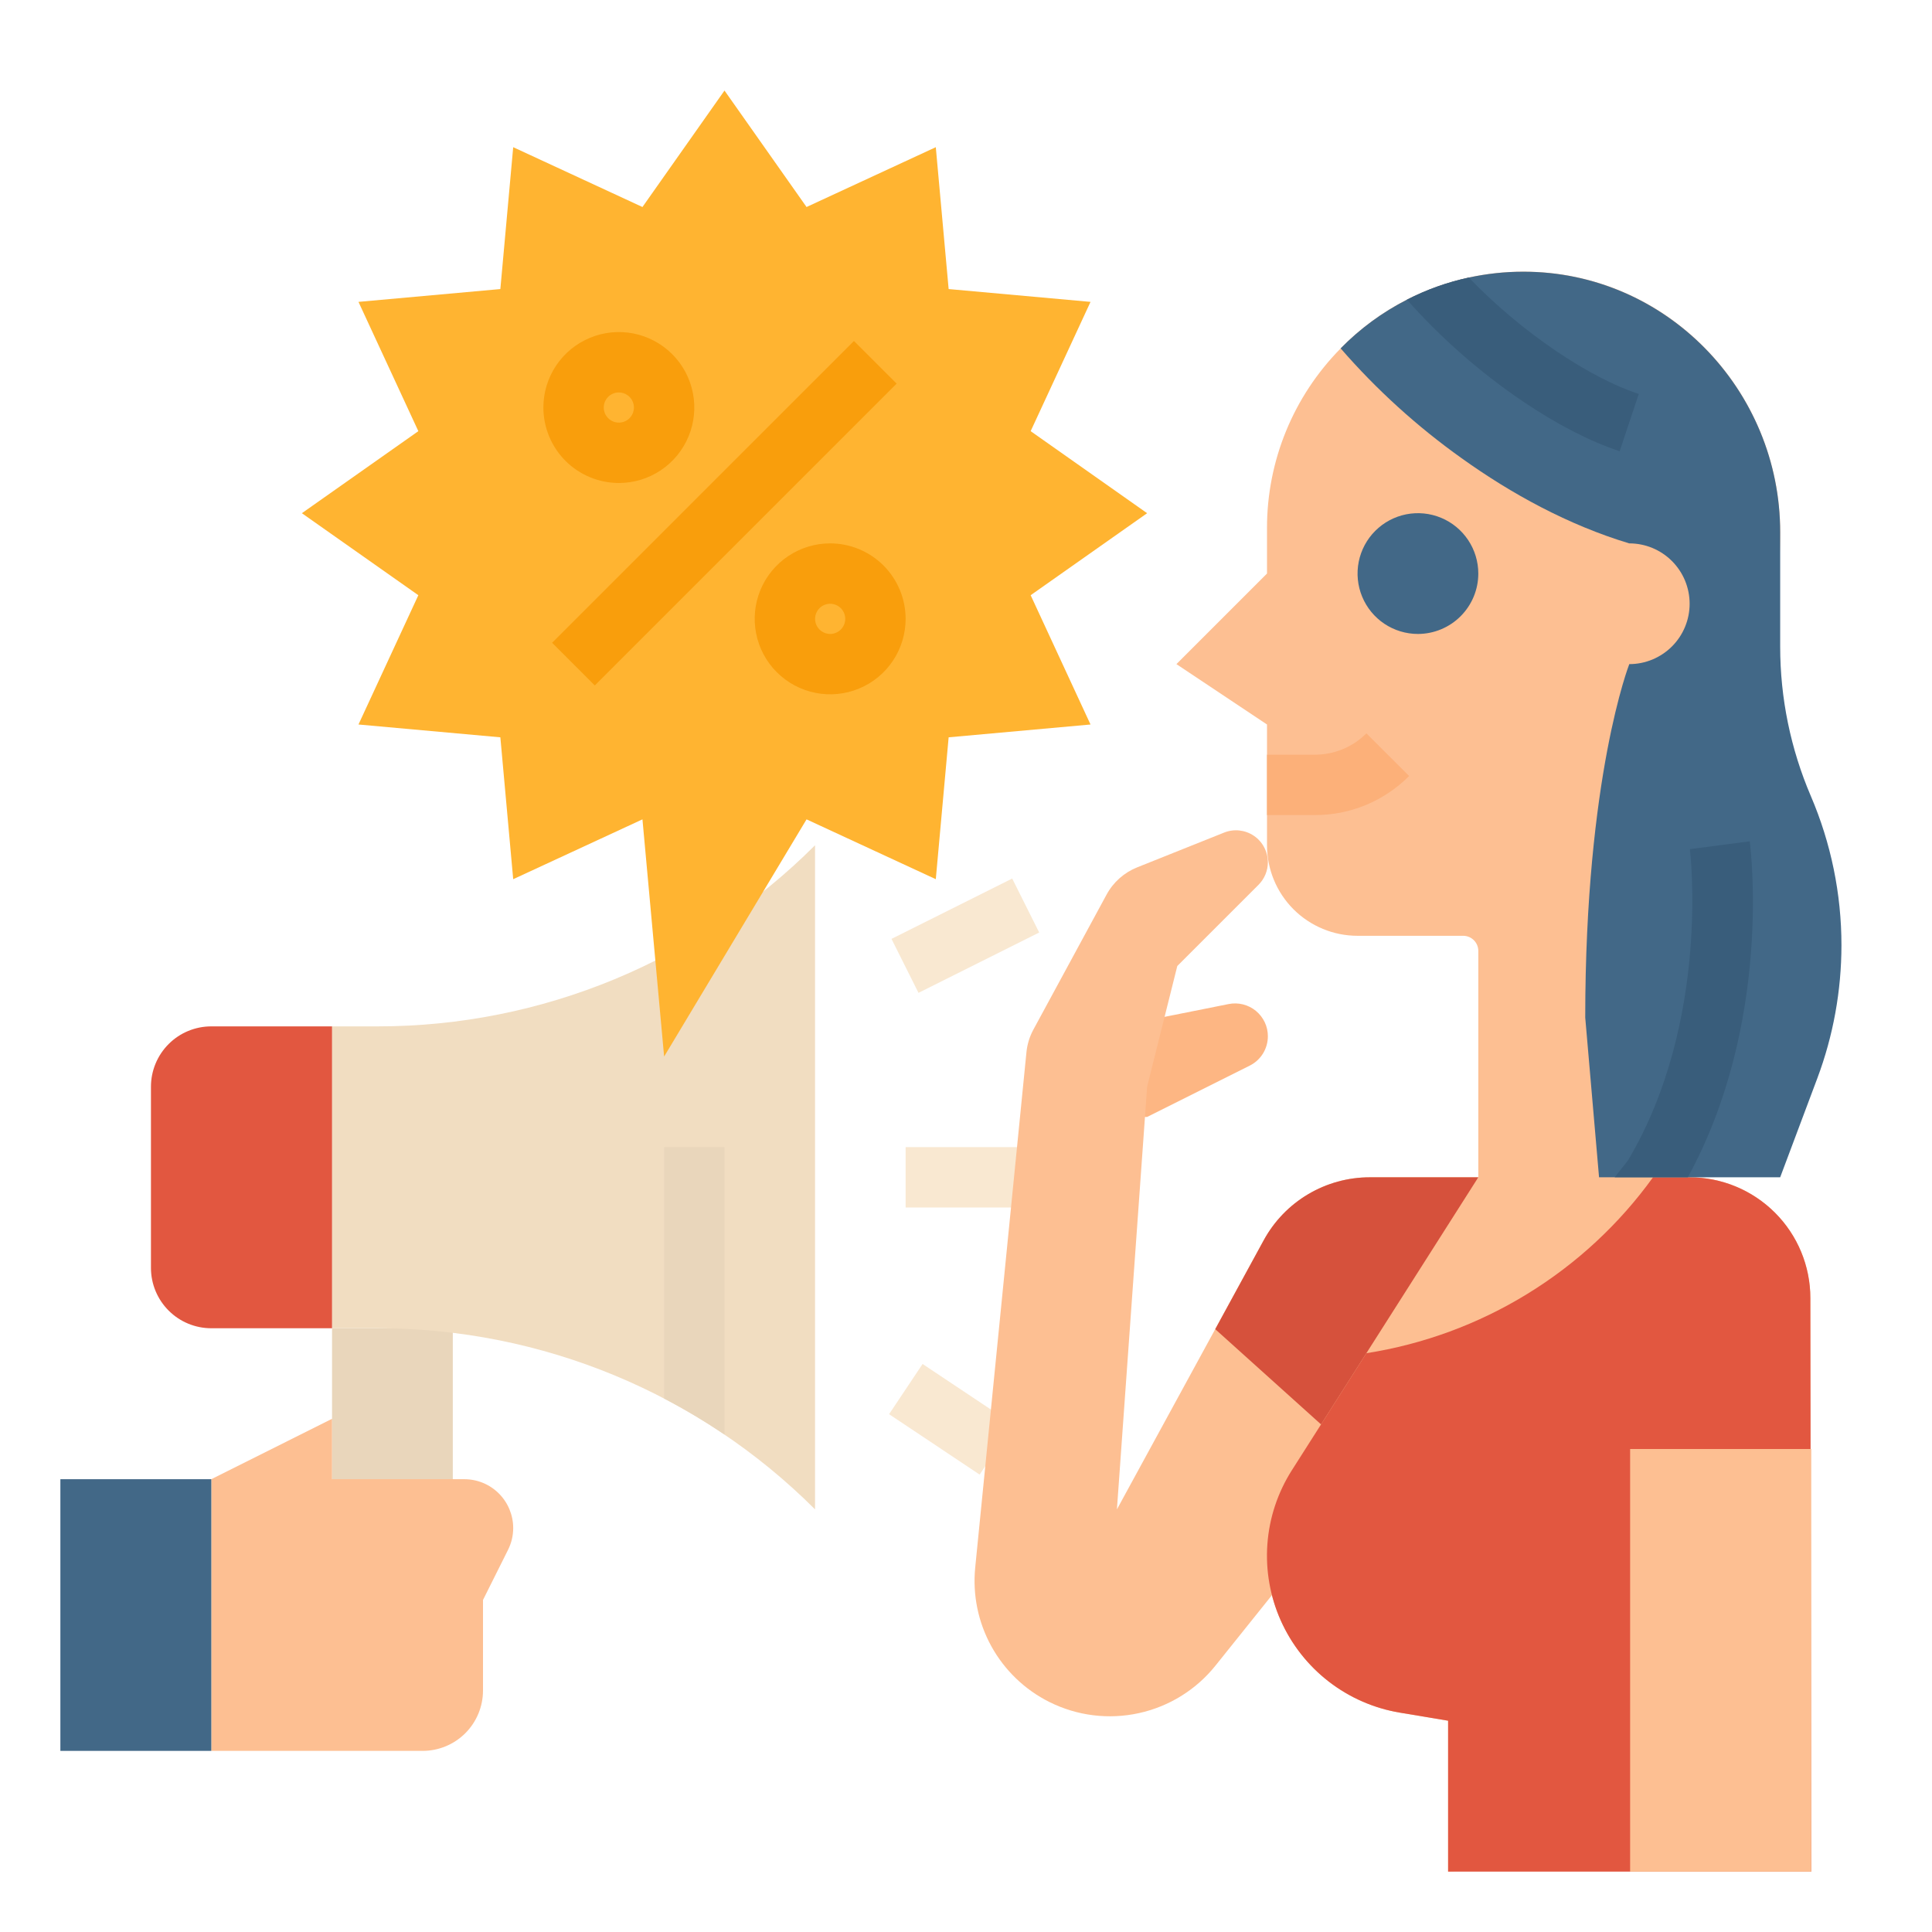
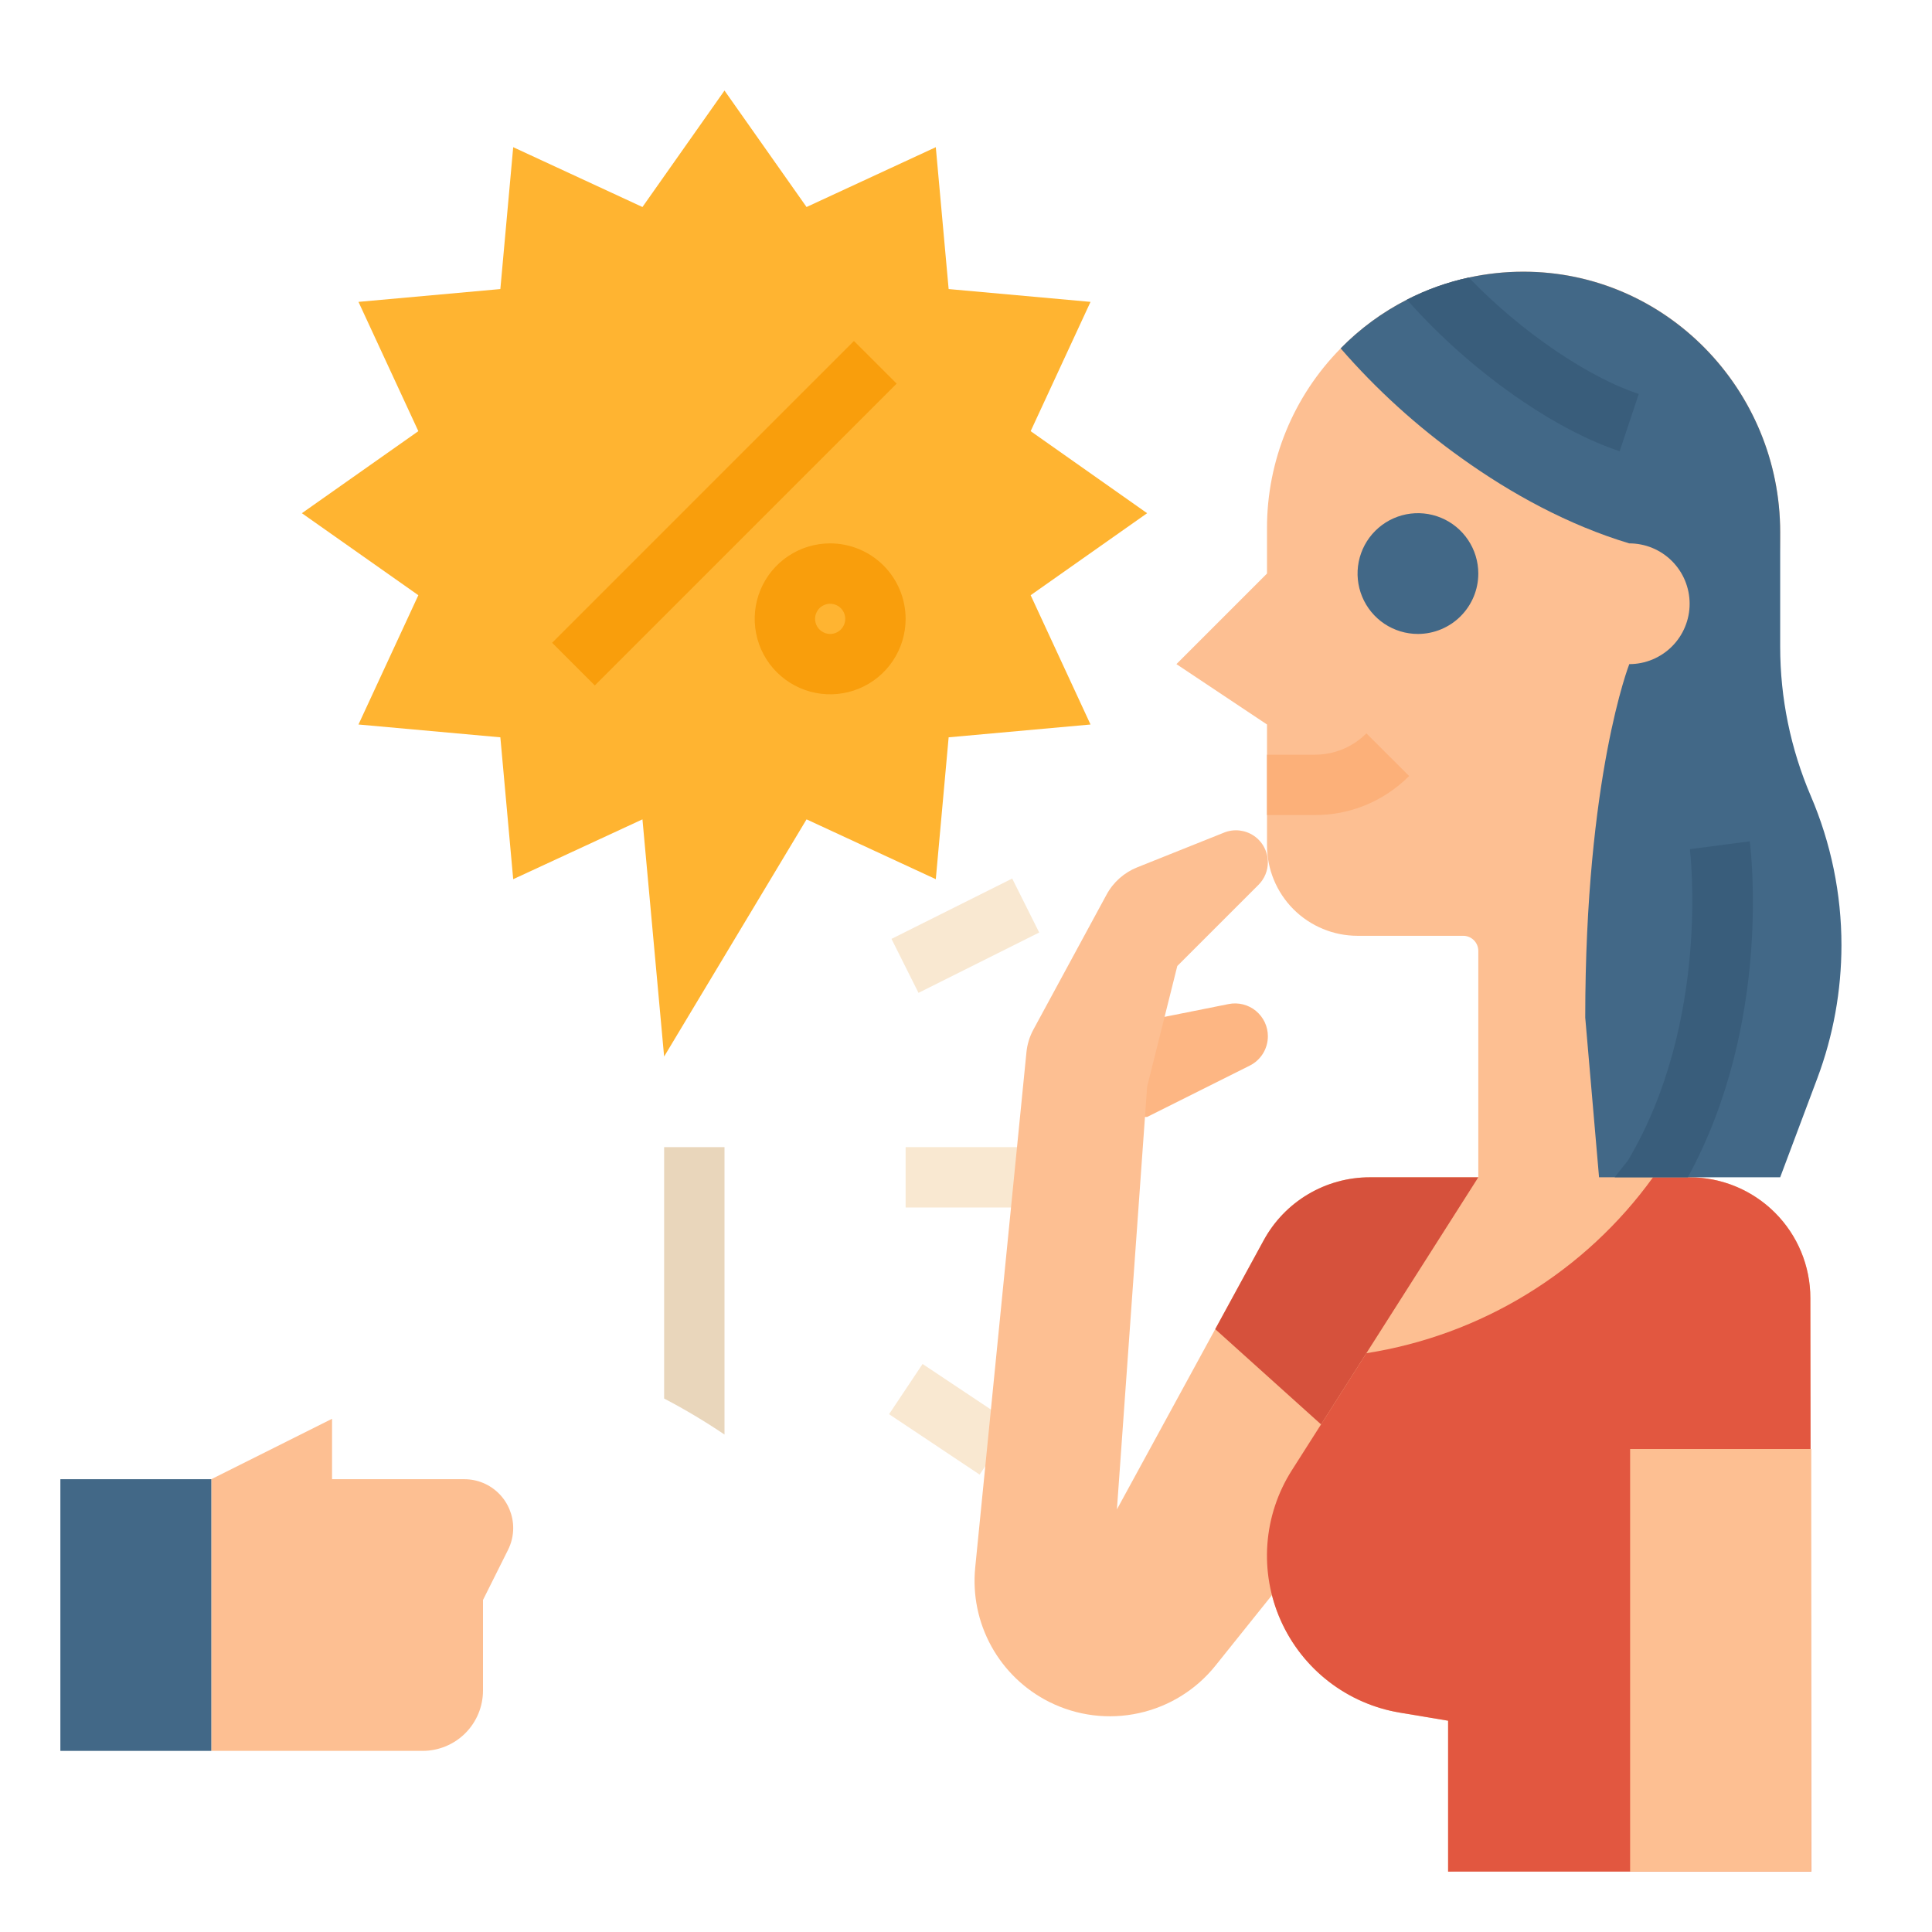
<svg xmlns="http://www.w3.org/2000/svg" width="60" height="60" viewBox="0 0 60 60" fill="none">
-   <path d="M10.312 41.25H14.062V53.438H10.312V41.25Z" fill="#E9D6BB" />
  <path d="M13.125 54.375H6.562V45.938L10.312 44.062V45.938H14.421C14.62 45.938 14.817 45.977 15.001 46.053C15.185 46.129 15.352 46.241 15.493 46.382C15.634 46.523 15.746 46.69 15.822 46.874C15.898 47.058 15.938 47.255 15.938 47.454C15.938 47.69 15.883 47.922 15.777 48.133L15 49.688V52.5C15 52.997 14.803 53.474 14.451 53.826C14.099 54.178 13.622 54.375 13.125 54.375Z" fill="#FDBF92" />
  <path d="M1.875 45.938H6.562V54.375H1.875V45.938Z" fill="#426887" />
-   <path d="M25.312 26.25V46.875C21.711 43.274 16.826 41.251 11.733 41.25H10.312V31.875H11.733C16.826 31.875 21.711 29.851 25.312 26.25Z" fill="#F1DDC1" />
-   <path d="M6.562 31.875H10.312V41.25H6.562C6.065 41.25 5.588 41.053 5.237 40.701C4.885 40.349 4.688 39.872 4.688 39.375V33.75C4.688 33.253 4.885 32.776 5.237 32.424C5.588 32.072 6.065 31.875 6.562 31.875Z" fill="#E25740" />
  <path d="M22.5 35.625V44.552C21.897 44.144 21.271 43.77 20.625 43.433V35.625H22.5Z" fill="#E9D6BB" />
  <path d="M28.125 35.625H31.875V37.5H28.125V35.625Z" fill="#F9E8D1" />
  <path d="M27.686 29.158L31.435 27.284L32.273 28.96L28.525 30.834L27.686 29.158Z" fill="#F9E8D1" />
  <path d="M27.611 43.919L28.652 42.359L31.464 44.235L30.424 45.795L27.611 43.919Z" fill="#F9E8D1" />
  <path d="M22.5 2.812L25.048 6.429L29.062 4.571L29.461 8.977L33.867 9.375L32.008 13.39L35.625 15.938L32.008 18.485L33.867 22.5L29.461 22.898L29.062 27.304L25.048 25.446L20.625 32.812L19.952 25.446L15.938 27.304L15.539 22.898L11.133 22.5L12.992 18.485L9.375 15.938L12.992 13.39L11.133 9.375L15.539 8.977L15.938 4.571L19.952 6.429L22.5 2.812Z" fill="#FFB431" />
  <path d="M17.146 19.962L26.52 10.589L27.846 11.914L18.472 21.288L17.146 19.962Z" fill="#F99E0C" />
-   <path d="M19.219 15C19.682 15 20.135 14.863 20.521 14.605C20.906 14.348 21.207 13.981 21.384 13.553C21.561 13.125 21.608 12.654 21.517 12.199C21.427 11.744 21.204 11.327 20.876 10.999C20.548 10.671 20.131 10.448 19.676 10.357C19.221 10.267 18.75 10.313 18.322 10.491C17.894 10.668 17.527 10.969 17.27 11.354C17.012 11.74 16.875 12.193 16.875 12.656C16.876 13.278 17.123 13.873 17.562 14.313C18.002 14.752 18.597 14.999 19.219 15ZM19.219 12.188C19.311 12.188 19.402 12.215 19.479 12.267C19.556 12.318 19.616 12.391 19.652 12.477C19.687 12.562 19.697 12.657 19.678 12.748C19.66 12.839 19.616 12.922 19.55 12.988C19.485 13.053 19.401 13.098 19.31 13.116C19.219 13.134 19.125 13.125 19.039 13.089C18.954 13.054 18.881 12.994 18.829 12.917C18.777 12.84 18.75 12.749 18.75 12.656C18.75 12.532 18.799 12.413 18.887 12.325C18.975 12.237 19.094 12.188 19.219 12.188Z" fill="#F99E0C" />
  <path d="M25.781 16.875C25.318 16.875 24.865 17.012 24.479 17.27C24.094 17.527 23.793 17.894 23.616 18.322C23.439 18.75 23.392 19.221 23.483 19.676C23.573 20.131 23.796 20.548 24.124 20.876C24.452 21.204 24.869 21.427 25.324 21.517C25.779 21.608 26.25 21.561 26.678 21.384C27.106 21.207 27.473 20.906 27.73 20.521C27.988 20.135 28.125 19.682 28.125 19.219C28.124 18.597 27.877 18.002 27.438 17.562C26.998 17.123 26.403 16.876 25.781 16.875ZM25.781 19.688C25.689 19.688 25.598 19.66 25.521 19.608C25.444 19.557 25.384 19.484 25.348 19.398C25.313 19.312 25.303 19.218 25.322 19.127C25.34 19.036 25.384 18.953 25.45 18.887C25.515 18.822 25.599 18.777 25.69 18.759C25.781 18.741 25.875 18.75 25.961 18.786C26.046 18.821 26.119 18.881 26.171 18.958C26.223 19.035 26.25 19.126 26.25 19.219C26.25 19.343 26.201 19.462 26.113 19.55C26.025 19.638 25.906 19.688 25.781 19.688Z" fill="#F99E0C" />
  <path d="M35.625 34.688L38.811 33.094C38.981 33.01 39.123 32.88 39.223 32.718C39.322 32.557 39.375 32.371 39.375 32.182C39.375 32.031 39.342 31.882 39.277 31.745C39.212 31.609 39.118 31.489 39.002 31.393C38.885 31.297 38.748 31.229 38.602 31.192C38.456 31.156 38.303 31.152 38.155 31.182L34.688 31.875V34.688H35.625Z" fill="#FDB683" />
  <path d="M45.938 44.062H44.062L42.609 45.661L37.748 51.727C37.147 52.477 36.307 52.998 35.368 53.203C34.429 53.409 33.449 53.287 32.589 52.857C31.827 52.476 31.2 51.873 30.788 51.128C30.377 50.382 30.202 49.53 30.286 48.682L31.877 32.681C31.901 32.433 31.975 32.192 32.094 31.973L34.365 27.784C34.573 27.398 34.91 27.099 35.317 26.936L38.015 25.857C38.166 25.796 38.329 25.774 38.49 25.791C38.651 25.809 38.805 25.865 38.94 25.956C39.074 26.047 39.184 26.169 39.259 26.313C39.335 26.456 39.375 26.615 39.375 26.777C39.375 27.04 39.27 27.292 39.085 27.478L36.562 30L35.625 33.75L34.687 46.875L37.74 41.278L39.246 38.517C39.569 37.925 40.045 37.431 40.624 37.088C41.204 36.744 41.865 36.562 42.539 36.562H45.909L45.938 44.062Z" fill="#FDBF92" />
  <path d="M45.938 44.062H44.062L42.609 45.661L37.74 41.278L39.246 38.517C39.569 37.925 40.045 37.431 40.624 37.088C41.204 36.744 41.865 36.562 42.539 36.562H45.909L45.938 44.062Z" fill="#D6513C" />
  <path d="M56.223 57.188V40.312C56.223 39.318 55.828 38.364 55.124 37.661C54.421 36.958 53.467 36.562 52.473 36.562V33.019C52.473 29.774 52.946 26.546 53.879 23.438L54.646 20.881C55.07 19.468 55.285 18 55.285 16.525C55.285 12.21 51.904 8.588 47.592 8.442C46.5 8.403 45.411 8.59 44.394 8.99C43.377 9.391 42.454 9.998 41.682 10.772C41.667 10.787 41.65 10.803 41.636 10.82C40.167 12.307 39.344 14.315 39.348 16.406V17.812L36.535 20.625L39.348 22.5V26.25C39.348 26.996 39.644 27.711 40.171 28.239C40.699 28.766 41.414 29.062 42.16 29.062H45.441C45.566 29.062 45.685 29.112 45.773 29.2C45.861 29.288 45.91 29.407 45.91 29.531V36.562L40.12 45.661C39.616 46.454 39.348 47.374 39.348 48.314C39.348 49.484 39.763 50.615 40.519 51.508C41.275 52.401 42.323 52.996 43.477 53.188L44.973 53.438V58.125" fill="#FDBF92" />
  <path d="M56.25 58.125L56.222 40.312C56.222 39.318 55.827 38.364 55.123 37.661C54.42 36.958 53.466 36.562 52.472 36.562H51.336C50.287 38.016 48.96 39.247 47.431 40.184C45.903 41.122 44.205 41.747 42.434 42.025L40.119 45.661C39.681 46.35 39.42 47.136 39.36 47.95C39.3 48.764 39.443 49.581 39.775 50.326C40.108 51.072 40.619 51.723 41.265 52.223C41.911 52.722 42.67 53.054 43.475 53.188L44.972 53.438V58.125H56.25Z" fill="#E25740" />
  <path d="M50.625 45H56.25V58.125H50.625V45Z" fill="#FDBF92" />
  <path d="M44.035 19.688C43.664 19.688 43.302 19.578 42.993 19.372C42.685 19.166 42.445 18.873 42.303 18.53C42.161 18.187 42.124 17.81 42.196 17.447C42.269 17.083 42.447 16.749 42.709 16.487C42.972 16.224 43.306 16.046 43.669 15.973C44.033 15.901 44.41 15.938 44.753 16.08C45.095 16.222 45.388 16.462 45.594 16.771C45.8 17.079 45.91 17.442 45.91 17.812C45.91 18.31 45.712 18.786 45.36 19.138C45.009 19.489 44.532 19.687 44.035 19.688Z" fill="#426887" />
  <path d="M57.188 29.355C57.187 30.766 56.934 32.165 56.439 33.486L55.285 36.562H49.66L49.231 31.602C49.231 24.102 50.599 20.625 50.599 20.625C50.846 20.625 51.089 20.576 51.317 20.482C51.544 20.387 51.751 20.249 51.925 20.075C52.099 19.901 52.237 19.694 52.331 19.466C52.425 19.239 52.473 18.995 52.473 18.749C52.473 18.503 52.424 18.259 52.33 18.031C52.236 17.804 52.097 17.597 51.923 17.423C51.749 17.249 51.542 17.111 51.315 17.017C51.087 16.923 50.843 16.875 50.597 16.875C48.712 16.309 46.929 15.332 45.389 14.228C44.008 13.244 42.748 12.1 41.636 10.82V10.818C42.235 10.206 42.93 9.696 43.694 9.307C44.301 8.995 44.948 8.764 45.615 8.62C46.17 8.499 46.736 8.438 47.304 8.438C51.729 8.432 55.285 12.101 55.285 16.527V20.085C55.285 21.678 55.609 23.255 56.236 24.72C56.864 26.184 57.188 27.762 57.188 29.355Z" fill="#426887" />
  <path d="M50.893 12.236L50.3 14.014C49.369 13.704 48.354 13.181 47.288 12.462C45.963 11.563 44.756 10.503 43.693 9.307C44.301 8.995 44.947 8.764 45.615 8.62C46.44 9.474 47.352 10.241 48.335 10.907C49.262 11.531 50.122 11.979 50.893 12.236Z" fill="#395D7B" />
  <path d="M52.417 36.562H50.145L50.562 36.032C53.13 31.702 52.487 26.425 52.48 26.371L54.34 26.128C54.37 26.363 55.042 31.764 52.417 36.562Z" fill="#395D7B" />
  <path d="M40.834 25.312H39.348V23.438H40.834C41.132 23.438 41.426 23.38 41.701 23.266C41.976 23.152 42.225 22.985 42.435 22.775L43.761 24.1C43.377 24.486 42.921 24.791 42.419 25C41.916 25.208 41.378 25.314 40.834 25.312Z" fill="#FCB079" />
</svg>